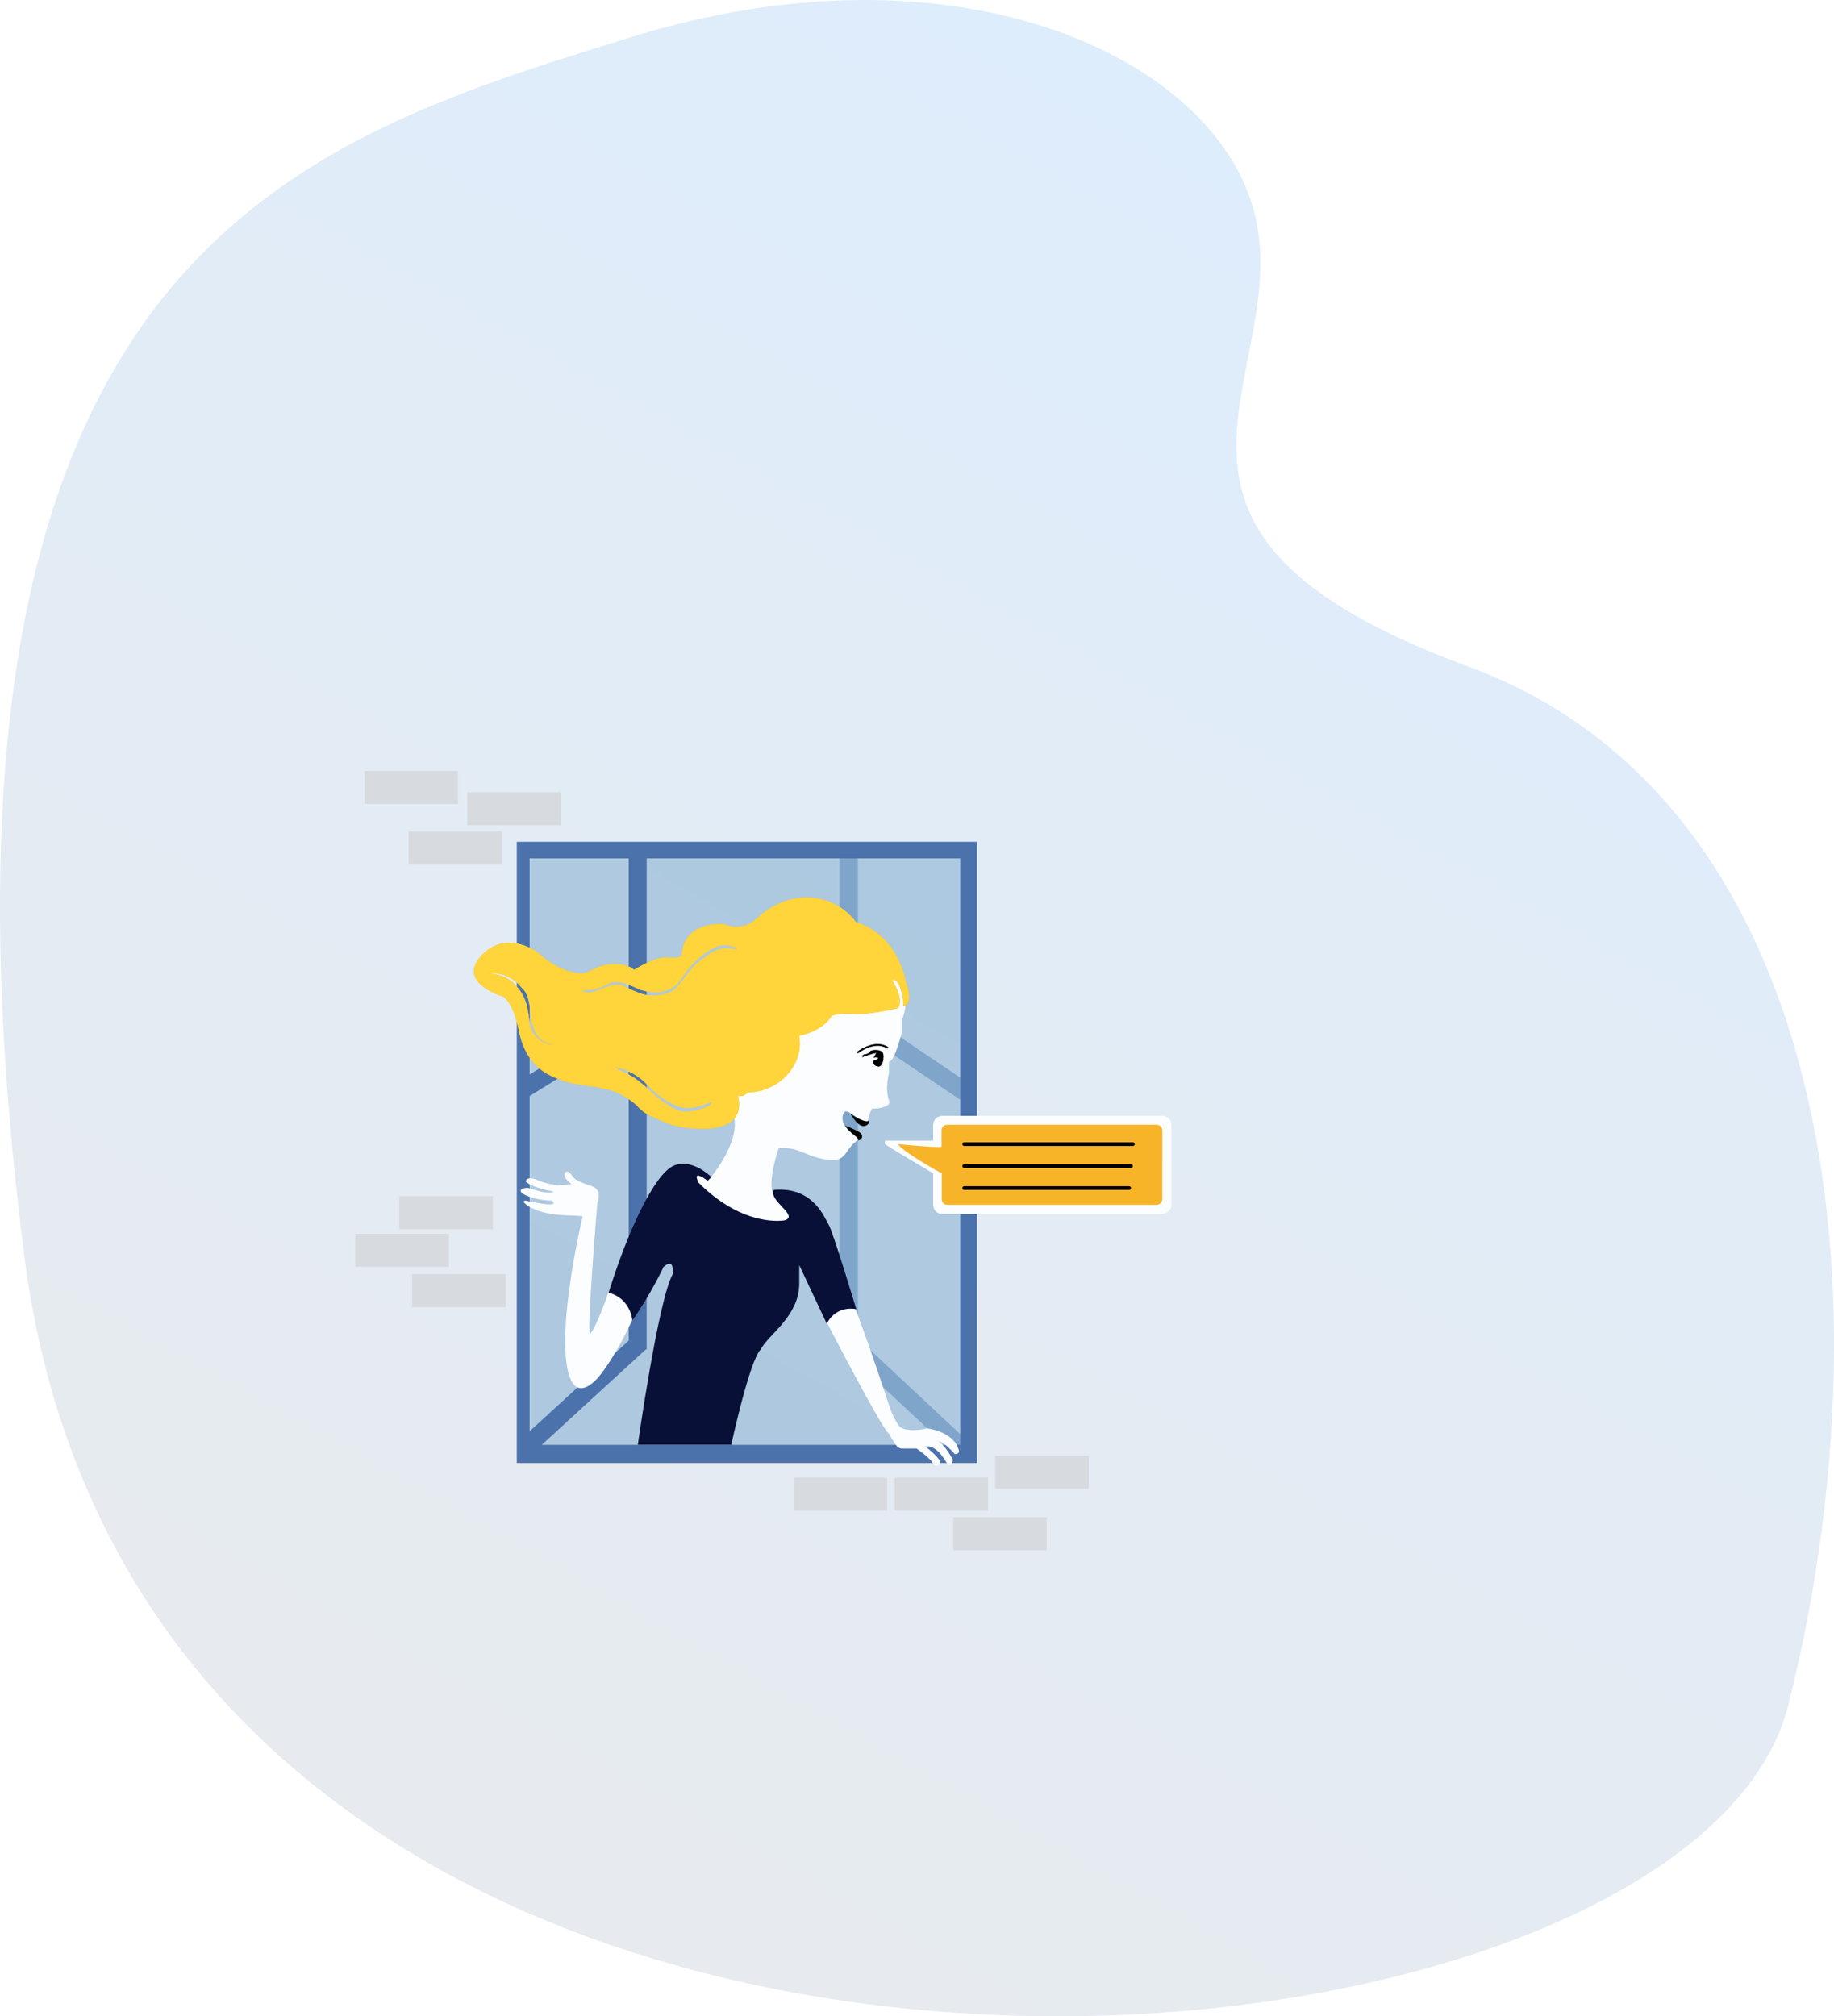
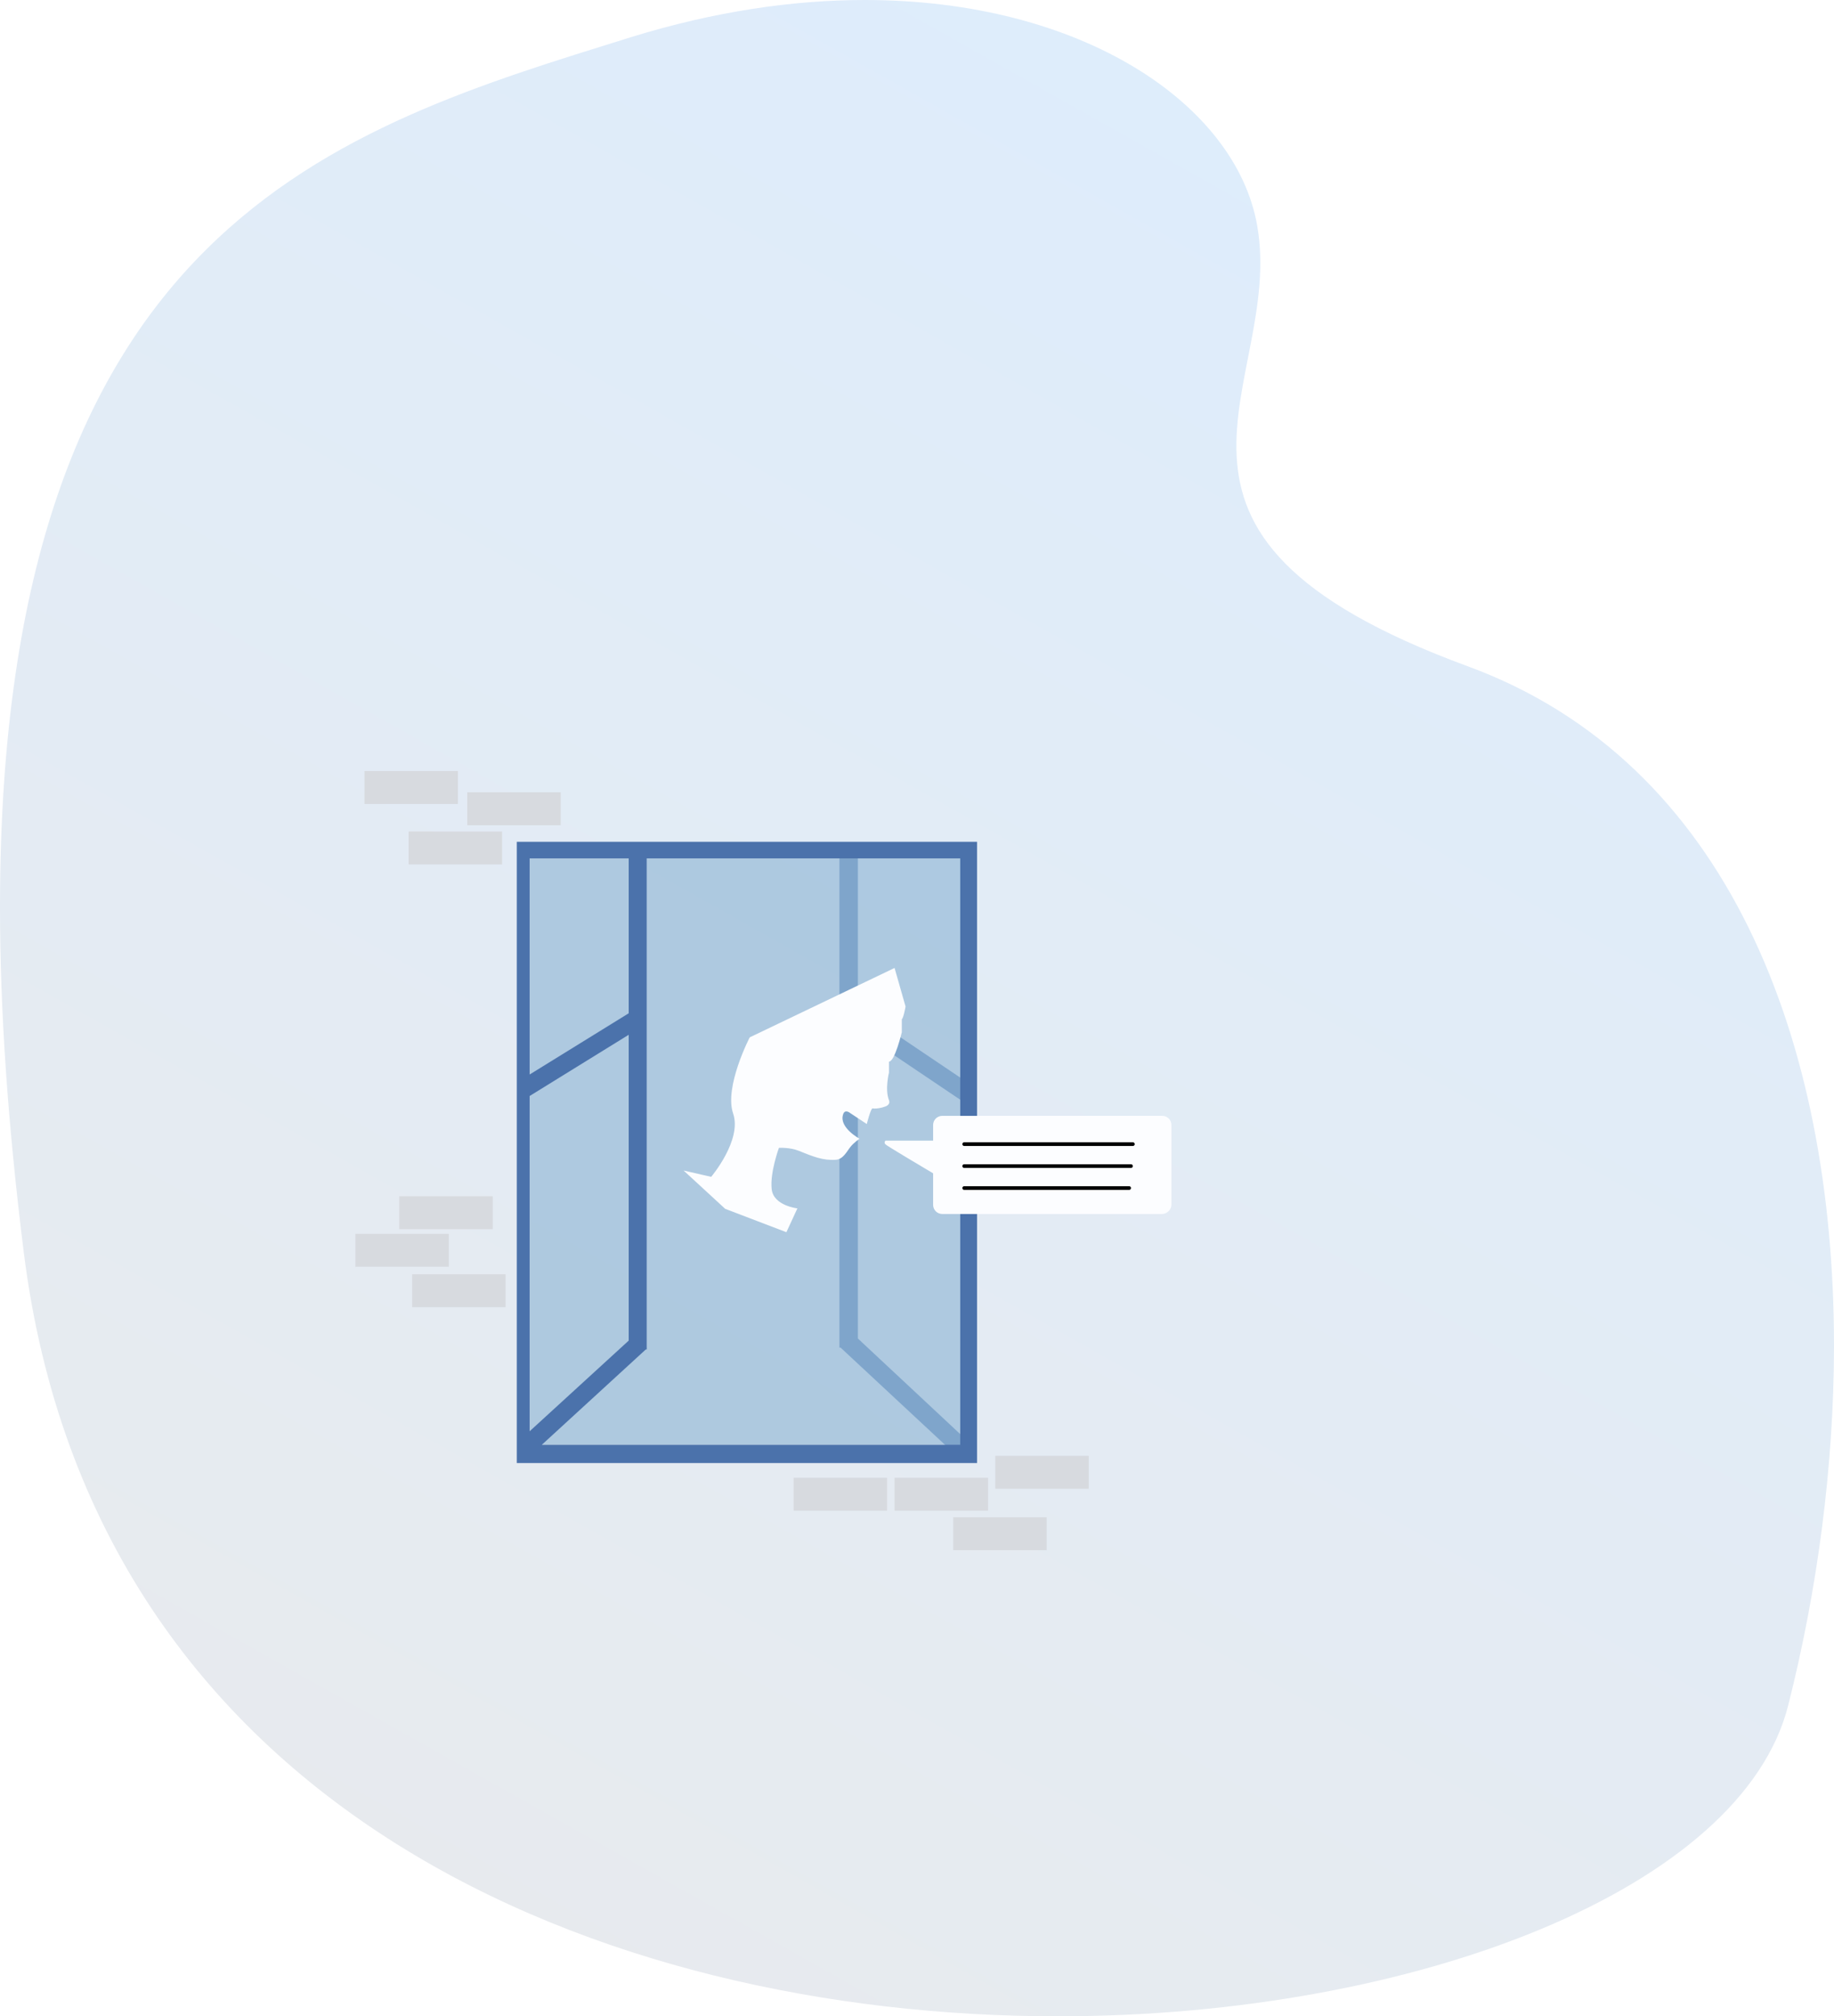
<svg xmlns="http://www.w3.org/2000/svg" xmlns:xlink="http://www.w3.org/1999/xlink" version="1.1" id="Ebene_1" x="0px" y="0px" viewBox="0 0 785 863" style="enable-background:new 0 0 785 863;" xml:space="preserve">
  <style type="text/css">
	.st0{clip-path:url(#SVGID_2_);}
	.st1{clip-path:url(#SVGID_4_);fill:url(#SVGID_5_);}
	.st2{opacity:0.63;clip-path:url(#SVGID_7_);}
	.st3{clip-path:url(#SVGID_9_);fill:#8FB5D4;}
	.st4{clip-path:url(#SVGID_2_);fill:#7FA5CB;}
	.st5{clip-path:url(#SVGID_2_);fill:#4B72AB;}
	.st6{clip-path:url(#SVGID_2_);fill:#D7DADF;}
	.st7{clip-path:url(#SVGID_11_);fill:#FCFDFF;}
	.st8{clip-path:url(#SVGID_11_);fill:#F8B429;}
	.st9{clip-path:url(#SVGID_13_);fill:none;stroke:#000000;stroke-width:1.57;stroke-linecap:round;stroke-linejoin:round;}
	.st10{clip-path:url(#SVGID_15_);fill:#FCFDFF;}
	.st11{clip-path:url(#SVGID_15_);fill:#081037;}
	.st12{clip-path:url(#SVGID_15_);fill:#F8B429;}
	.st13{clip-path:url(#SVGID_15_);fill:none;stroke:#000000;stroke-width:0.785;stroke-linecap:round;stroke-linejoin:round;}
	.st14{clip-path:url(#SVGID_15_);}
	.st15{filter:url(#Adobe_OpacityMaskFilter);}
	.st16{clip-path:url(#SVGID_15_);fill:url(#SVGID_17_);}
	.st17{clip-path:url(#SVGID_15_);mask:url(#SVGID_16_);}
	.st18{clip-path:url(#SVGID_19_);fill:#FFD53B;}
</style>
  <g>
    <defs>
      <rect id="SVGID_1_" x="0" y="0" width="785" height="863" />
    </defs>
    <clipPath id="SVGID_2_">
      <use xlink:href="#SVGID_1_" style="overflow:visible;" />
    </clipPath>
    <g class="st0">
      <defs>
        <path id="SVGID_3_" d="M370.1,0c-30.7,0-64.4,4.9-100,15.9C145,54.9,0.3,95.6,0,387.2v1.5c0,43.4,3.3,92.3,10.2,147.5     c30,239.1,248,326.8,442.5,326.8c153.8,0,293-54.9,312.7-133.1c12.6-49.8,19.5-102.3,19.6-153.3v-1.3     c-0.2-129.6-45.1-249.1-156.7-290.1c-155.8-57.2-78.1-120-90.2-188.7C529,44.8,463.4,0,370.1,0L370.1,0z" />
      </defs>
      <clipPath id="SVGID_4_">
        <use xlink:href="#SVGID_3_" style="overflow:visible;" />
      </clipPath>
      <linearGradient id="SVGID_5_" gradientUnits="userSpaceOnUse" x1="81.859" y1="725.002" x2="82.859" y2="725.002" gradientTransform="matrix(569.926 -987.14 -987.14 -569.926 669132.25 494928.656)">
        <stop offset="0" style="stop-color:#E9EAEC" />
        <stop offset="1" style="stop-color:#DCEDFE" />
      </linearGradient>
      <polygon class="st1" points="-373.7,647.3 196.3,-339.9 1158.7,215.7 588.7,1202.9   " />
    </g>
    <g class="st0">
      <defs>
        <rect id="SVGID_6_" x="0" y="0" width="785" height="863" />
      </defs>
      <clipPath id="SVGID_7_">
        <use xlink:href="#SVGID_6_" style="overflow:visible;" />
      </clipPath>
      <g class="st2">
        <g>
          <defs>
            <rect id="SVGID_8_" x="217.7" y="360.4" width="202.5" height="259" />
          </defs>
          <clipPath id="SVGID_9_">
            <use xlink:href="#SVGID_8_" style="overflow:visible;" />
          </clipPath>
          <rect x="226.7" y="367.4" class="st3" width="184.5" height="251" />
        </g>
      </g>
    </g>
    <polygon class="st4" points="367.2,431.7 367.2,367 359.3,367 359.3,576.8 359.8,576.8 410.5,624 415.8,618.3 367.2,572.9    367.2,441.2 412.8,471.9 417.2,465.4  " />
    <path class="st5" d="M411.1,618.4H231.9l44.5-40.8h0.4v-0.4l0.1-0.1l-0.1-0.1V367.4h134.2V618.4z M226.7,367.4h42.4v66.3   l-42.4,26.2V367.4z M226.7,469.1l42.4-26.2v130.9l-42.4,38.8V469.1z M418.2,360.3h-197v265.9h197V360.3z" />
    <rect x="426" y="623.1" class="st6" width="40" height="14.1" />
    <rect x="408" y="649.4" class="st6" width="40" height="14.1" />
    <rect x="339.7" y="632.5" class="st6" width="40" height="14.1" />
    <rect x="382.9" y="632.5" class="st6" width="40" height="14.1" />
    <rect x="176.4" y="545.4" class="st6" width="40" height="14.1" />
    <rect x="152.1" y="528.1" class="st6" width="40" height="14.1" />
    <rect x="170.9" y="512" class="st6" width="40" height="14.1" />
    <rect x="174.9" y="355.9" class="st6" width="40" height="14.1" />
    <rect x="200" y="339.1" class="st6" width="40" height="14.1" />
    <rect x="156" y="330" class="st6" width="40" height="14.1" />
    <g class="st0">
      <defs>
        <rect id="SVGID_10_" x="0" y="0" width="785" height="863" />
      </defs>
      <clipPath id="SVGID_11_">
        <use xlink:href="#SVGID_10_" style="overflow:visible;" />
      </clipPath>
      <path class="st7" d="M382.9,414.3l4.7,16.5c0,0-0.8,4.7-1.6,5.5v5.5c0,0-3,12.6-5.5,12.6v4.7c0,0-1.8,7.2,0,11.8    c0.8,2-1.6,2.7-1.6,2.7s-3.1,1.2-5.5,0.8c-0.8,0.4-2.4,6.7-2.4,6.7l-7.1-4.7c0,0-2.4-2-3.1,0.8c-1.6,5.5,7.1,10.2,7.1,10.2    s-2.4,1.6-3.9,3.5c-1.6,2-3.1,5.3-6.3,5.5c-5.5,0.4-10-1.5-15.7-3.8c-3.9-1.6-8.6-1.3-8.6-1.3s-3.9,10.6-3.1,17.7    c0.8,7.1,11,8.2,11,8.2l-4.7,10.2l-26.2-10L292.6,501l11.8,2.7c0,0,13.3-15.7,9.4-27.1c-3.9-11.4,7.1-32.6,7.1-32.6L382.9,414.3z" />
      <path class="st7" d="M501.4,515.6v-34.1c0-2.2-1.8-3.9-3.9-3.9h-94.2c-2.2,0-3.9,1.8-3.9,3.9v6.7h-20.4c0,0-0.8,0.8,0,1.6    c0.7,0.7,15.5,9.5,20.4,12.4v13.5c0,2.2,1.8,3.9,3.9,3.9h94.2C499.6,519.5,501.4,517.7,501.4,515.6" />
-       <path class="st8" d="M497.5,513.2v-29.4c0-1.3-1.1-2.4-2.4-2.4h-89.7c-1.3,0-2.4,1.1-2.4,2.4v7.1c-3.6,0.3-18.6-1.2-18.6-1.2    c1.6,3.1,18.1,12.2,18.1,12.2l0.6,0.1v11.3c0,1.3,1.1,2.4,2.4,2.4h89.7C496.4,515.6,497.5,514.5,497.5,513.2" />
    </g>
    <g class="st0">
      <defs>
        <path id="SVGID_12_" d="M405.4,481.4c-1.3,0-2.4,1.1-2.4,2.4v7.1c-3.6,0.3-18.6-1.2-18.6-1.2c1.6,3.1,18.1,12.2,18.1,12.2     l0.6,0.1v11.3c0,1.3,1.1,2.4,2.4,2.4h89.7c1.3,0,2.4-1.1,2.4-2.4v-29.4c0-1.3-1.1-2.4-2.4-2.4H405.4z" />
      </defs>
      <clipPath id="SVGID_13_">
        <use xlink:href="#SVGID_12_" style="overflow:visible;" />
      </clipPath>
      <line class="st9" x1="412.7" y1="489.7" x2="484.9" y2="489.7" />
      <line class="st9" x1="412.7" y1="499.1" x2="484.1" y2="499.1" />
      <line class="st9" x1="412.7" y1="508.5" x2="483.3" y2="508.5" />
    </g>
    <g class="st0">
      <defs>
-         <rect id="SVGID_14_" x="0" y="0" width="785" height="863" />
-       </defs>
+         </defs>
      <clipPath id="SVGID_15_">
        <use xlink:href="#SVGID_14_" style="overflow:visible;" />
      </clipPath>
      <path class="st10" d="M270.6,565c0,0,0.8-11-10.2-11.8c0,0-4.7,14.1-7.8,17.7c-1.6-0.4,3.1-56.1,3.1-56.1s2.4-5.5-2.4-7.1    c-4.7-1.6-7.1-2.4-8.6-4.7c-1.6-2.4-3.1-1.6-3.1,0c0,1.6,3.1,3.9,3.1,3.9l-6.3,0.4c0,0-5.5-0.8-7.8-2c-5.5-2.4-5.5,0.4-5.5,0.4    s1.6,2.4,11.8,4.3c-0.8,0.8-3.9,0.4-5.5,0c-1.6-0.4-5.5-1.6-5.5-1.6s-4.7,0-2.4,2.4c5.5,3.1,12.6,3.1,12.6,3.1s2.4,1.6-0.8,1.6    s-10.2-1.6-10.2-1.6s-1.6,0-0.8,0.8c0,0,3.9,5.1,18.8,5.5c2.4,0,6.3,0.4,6.3,0.4s-11,45.7-6.3,66.3c3.1,12.6,10.2,5.5,12.6,3.1    C263.6,580.7,270.6,565,270.6,565" />
      <path class="st10" d="M353.8,565.8c0,0,23.5,45.5,26.7,47.9c1.6,2.4,3.1,6.3,5.5,6.3h6.3c0,0,5.1,3.4,7.1,6.3    c1.6,2.4,3.1,0,3.1-0.8c-1.6-2.7-6.3-6.3-6.3-6.3s3.9-1.6,8.6,6.3c2.4,3.9,3.1-0.8,3.1-0.8c-0.8-0.8-2.4-5.1-6.3-7.8    c2.4,0,7.1,5.5,7.1,5.5s2.4,0,1.6-2c-2.4-7.8-13.3-9-13.3-9s-10.2,2.4-12.6-1.6c-4.7-7.8-2.4-6.3-18.1-49.4    C359.3,558.3,353.8,565.8,353.8,565.8" />
      <path class="st11" d="M273,618.4h40c0,0,7.8-36.1,12.6-40.8c3.1-6.3,16.5-14.1,16.5-28.3v-7.8l11.8,25.1c0,0,3.1-7.8,12.6-6.3    c0,0-10.2-33.8-11.8-36.1c-1.6-2.4-6.3-16.5-23.5-14.9c-2.4,4.7,11,11,4.7,13c0,0-17.3,3.5-36.9-16.1c-3.1-6.3,3.9-0.8,3.9-0.8    l1.6-1.6c0,0-8.6-8.6-16.5-4.7c-7.8,3.9-18.8,26.3-27.5,54.2c9.4,2.4,10.2,11.8,10.2,11.8c7.8-11,13.3-22.8,13.3-22.8    s4.7-4.7,3.9,3.1C281.6,557.2,273,618.4,273,618.4" />
      <path class="st10" d="M441.7,576" />
      <path class="st12" d="M315.4,406.5c0,0-7.1-2.4-12.6,2.4c-10.2,6.3-11,14.9-18.1,16.5c-7.1,1.6-10.2,0-14.1-1.6    c-2.4-0.8-4.7-4.3-12.6-0.8c-7.8,3.5-8.6,0.8-8.6,0.8h2.4c0,0,3.9,0,8.6-2.7c4.7-2.7,13.3,2.7,14.1,2.7s10.2,3.9,16.5-3.9    c6.3-10.2,14.9-15.7,19.6-15.3C315.4,404.9,315.4,406.5,315.4,406.5 M262.8,456.7c0,0,7.9,0.8,14.1,7.5c6.3,6.7,11.8,9,14.9,9.8    c4.7,1.2,11.8-2,11.8-2s2.4-0.8,0,1.2c-1.6,0.8-7.1,3.1-11.8,2.4c-4.7-0.8-11.8-7.1-11.8-7.1s-4.7-4.7-9.4-7.8    C265.9,458.3,262.8,456.7,262.8,456.7 M237.7,447.3c-5.5,0-10.2-3.9-11-9.4c-0.8-5.5-0.8-11.4-7.1-17.3c-4.1-3.9-11-3.9-11-3.9    c0.8,0,8.6-1.6,14.9,6.3c3.9,3.1,3.4,13,4.2,14.9C228.5,439.8,229,446.1,237.7,447.3 M387.6,419.8c0,0-3.1-19.6-21.2-25.1    c-9.4-12.6-28.3-14.9-42.4-1.6c-7.1,6.3-14.1,2.4-14.1,2.4s-17.3-1.6-18.1,13.3c-1.6,2.4-6.3,0-10.2,1.6    c-3.9,0.8-10.2,4.7-10.2,4.7s-3.1-3.1-10.2-2.4c-6.3,0.8-7.8,3.1-11.8,3.9c-10.2,0-18.8-8.6-18.8-8.6s-13.3-10.6-24.3,0.8    s7.8,17.3,7.8,17.3s4.7,0,7.8,14.1c3.1,17.3,14.1,20.4,18.1,22c6.3,2.7,18.1,2.4,25.1,5.9c12.6,6.7,3.9,6.7,23.5,13.7    c4.7,1.2,30.6,5.5,27.5-11.8c-0.8-2.4,0.8,0.8,3.9-2.4c14.9-0.4,24.3-13.3,22-24.3c2.4-0.4,10.2-2.4,14.1-8.6    c2.4-0.8,3.9-0.8,8.6-0.8c6.3,0.8,19.6-2.4,19.6-2.4s3.1-3.1-2.4-11.8c0-0.8,1.6,0,1.6,0s3.1,2.7,3.1,11    C391.5,430,387.6,419.8,387.6,419.8" />
      <path class="st13" d="M367.2,450.4c0,0,7.1-5.5,12.6-2" />
      <path class="st14" d="M377.4,450c-1.8-0.9-3.5-0.7-4.9-0.2c0.1,0.4-0.6,1-1.6,1.3c-0.4,0.1-0.8,0.2-1.1,0.2    c-0.4,0.2-0.7,0.5-1,0.6c1.6-0.8-0.8,1.6,0.8,0.4c3.1-1.2,5.5-1.6,5.5-1.6s-0.7,0.9-1.2,2.1c0.1,0,0.1,0,0.2-0.1    c0.8-0.2,1.6-0.2,1.7,0.1c0.1,0.3-0.5,0.8-1.3,1c-0.3,0.1-0.6,0.1-0.8,0.1c-0.2,1.2,0.3,2.3,2.3,2.6    C378.2,456.7,378.9,450.8,377.4,450" />
      <path class="st14" d="M367.2,484.2c3.1,1.6,1.6,3.9,0,3.9c0.8-1.2-3.1-2.7-5.5-6.3C361.7,481.8,364,482.6,367.2,484.2 M364,476.7    c0,0,2.4,4.3,4.7,5.1c2.4,0.8,3.9-1.6,3.1-2C369.5,480.6,364,476.7,364,476.7" />
      <defs>
        <filter id="Adobe_OpacityMaskFilter" filterUnits="userSpaceOnUse" x="193.8" y="377.1" width="204.3" height="107">
          <feFlood style="flood-color:white;flood-opacity:1" result="back" />
          <feBlend in="SourceGraphic" in2="back" mode="normal" />
        </filter>
      </defs>
      <mask maskUnits="userSpaceOnUse" x="193.8" y="377.1" width="204.3" height="107" id="SVGID_16_">
        <g class="st15">
          <linearGradient id="SVGID_17_" gradientUnits="userSpaceOnUse" x1="82.779" y1="724.853" x2="83.779" y2="724.853" gradientTransform="matrix(37.24 138.98 138.98 -37.24 -103454.875 15828.481)">
            <stop offset="0" style="stop-color:#FFFFFF" />
            <stop offset="0.203" style="stop-color:#FFFFFF" />
            <stop offset="0.269" style="stop-color:#E2E2E2" />
            <stop offset="0.411" style="stop-color:#979797" />
            <stop offset="0.619" style="stop-color:#202020" />
            <stop offset="0.673" style="stop-color:#000000" />
            <stop offset="0.954" style="stop-color:#000000" />
            <stop offset="1" style="stop-color:#000000" />
          </linearGradient>
          <polygon class="st16" points="732.4,-196.3 1000.7,805.2 52.6,1059.3 -215.7,57.8     " />
        </g>
      </mask>
      <g class="st17">
        <g>
          <defs>
            <rect id="SVGID_18_" x="193.8" y="377.1" width="204.3" height="107" />
          </defs>
          <clipPath id="SVGID_19_">
            <use xlink:href="#SVGID_18_" style="overflow:visible;" />
          </clipPath>
          <path class="st18" d="M315.4,406.5c0,0-7.1-2.4-12.6,2.4c-10.2,6.3-11,14.9-18.1,16.5c-7.1,1.6-10.2,0-14.1-1.6      c-2.4-0.8-4.7-4.3-12.6-0.8c-7.8,3.5-8.6,0.8-8.6,0.8h2.4c0,0,3.9,0,8.6-2.7c4.7-2.7,13.3,2.7,14.1,2.7s10.2,3.9,16.5-3.9      c6.3-10.2,14.9-15.7,19.6-15.3C315.4,404.9,315.4,406.5,315.4,406.5 M262.8,456.7c0,0,7.9,0.8,14.1,7.5c6.3,6.7,11.8,9,14.9,9.8      c4.7,1.2,11.8-2,11.8-2s2.4-0.8,0,1.2c-1.6,0.8-7.1,3.1-11.8,2.4c-4.7-0.8-11.8-7.1-11.8-7.1s-4.7-4.7-9.4-7.8      C265.9,458.3,262.8,456.7,262.8,456.7 M237.7,447.3c-5.5,0-10.2-3.9-11-9.4c-0.8-5.5-0.8-11.4-7.1-17.3c-4.1-3.9-11-3.9-11-3.9      c0.8,0,8.6-1.6,14.9,6.3c3.9,3.1,3.4,13,4.2,14.9C228.5,439.8,229,446.1,237.7,447.3 M387.6,419.8c0,0-3.1-19.6-21.2-25.1      c-9.4-12.6-28.3-14.9-42.4-1.6c-7.1,6.3-14.1,2.4-14.1,2.4s-17.3-1.6-18.1,13.3c-1.6,2.4-6.3,0-10.2,1.6      c-3.9,0.8-10.2,4.7-10.2,4.7s-3.1-3.1-10.2-2.4c-6.3,0.8-7.8,3.1-11.8,3.9c-10.2,0-18.8-8.6-18.8-8.6s-13.3-10.6-24.3,0.8      s7.8,17.3,7.8,17.3s4.7,0,7.8,14.1c3.1,17.3,14.1,20.4,18.1,22c6.3,2.7,18.1,2.4,25.1,5.9c12.6,6.7,3.9,6.7,23.5,13.7      c4.7,1.2,30.6,5.5,27.5-11.8c-0.8-2.4,0.8,0.8,3.9-2.4c14.9-0.4,24.3-13.3,22-24.3c2.4-0.4,10.2-2.4,14.1-8.6      c2.4-0.8,3.9-0.8,8.6-0.8c6.3,0.8,19.6-2.4,19.6-2.4s3.1-3.1-2.4-11.8c0-0.8,1.6,0,1.6,0s3.1,2.7,3.1,11      C391.5,430,387.6,419.8,387.6,419.8" />
        </g>
      </g>
    </g>
  </g>
</svg>